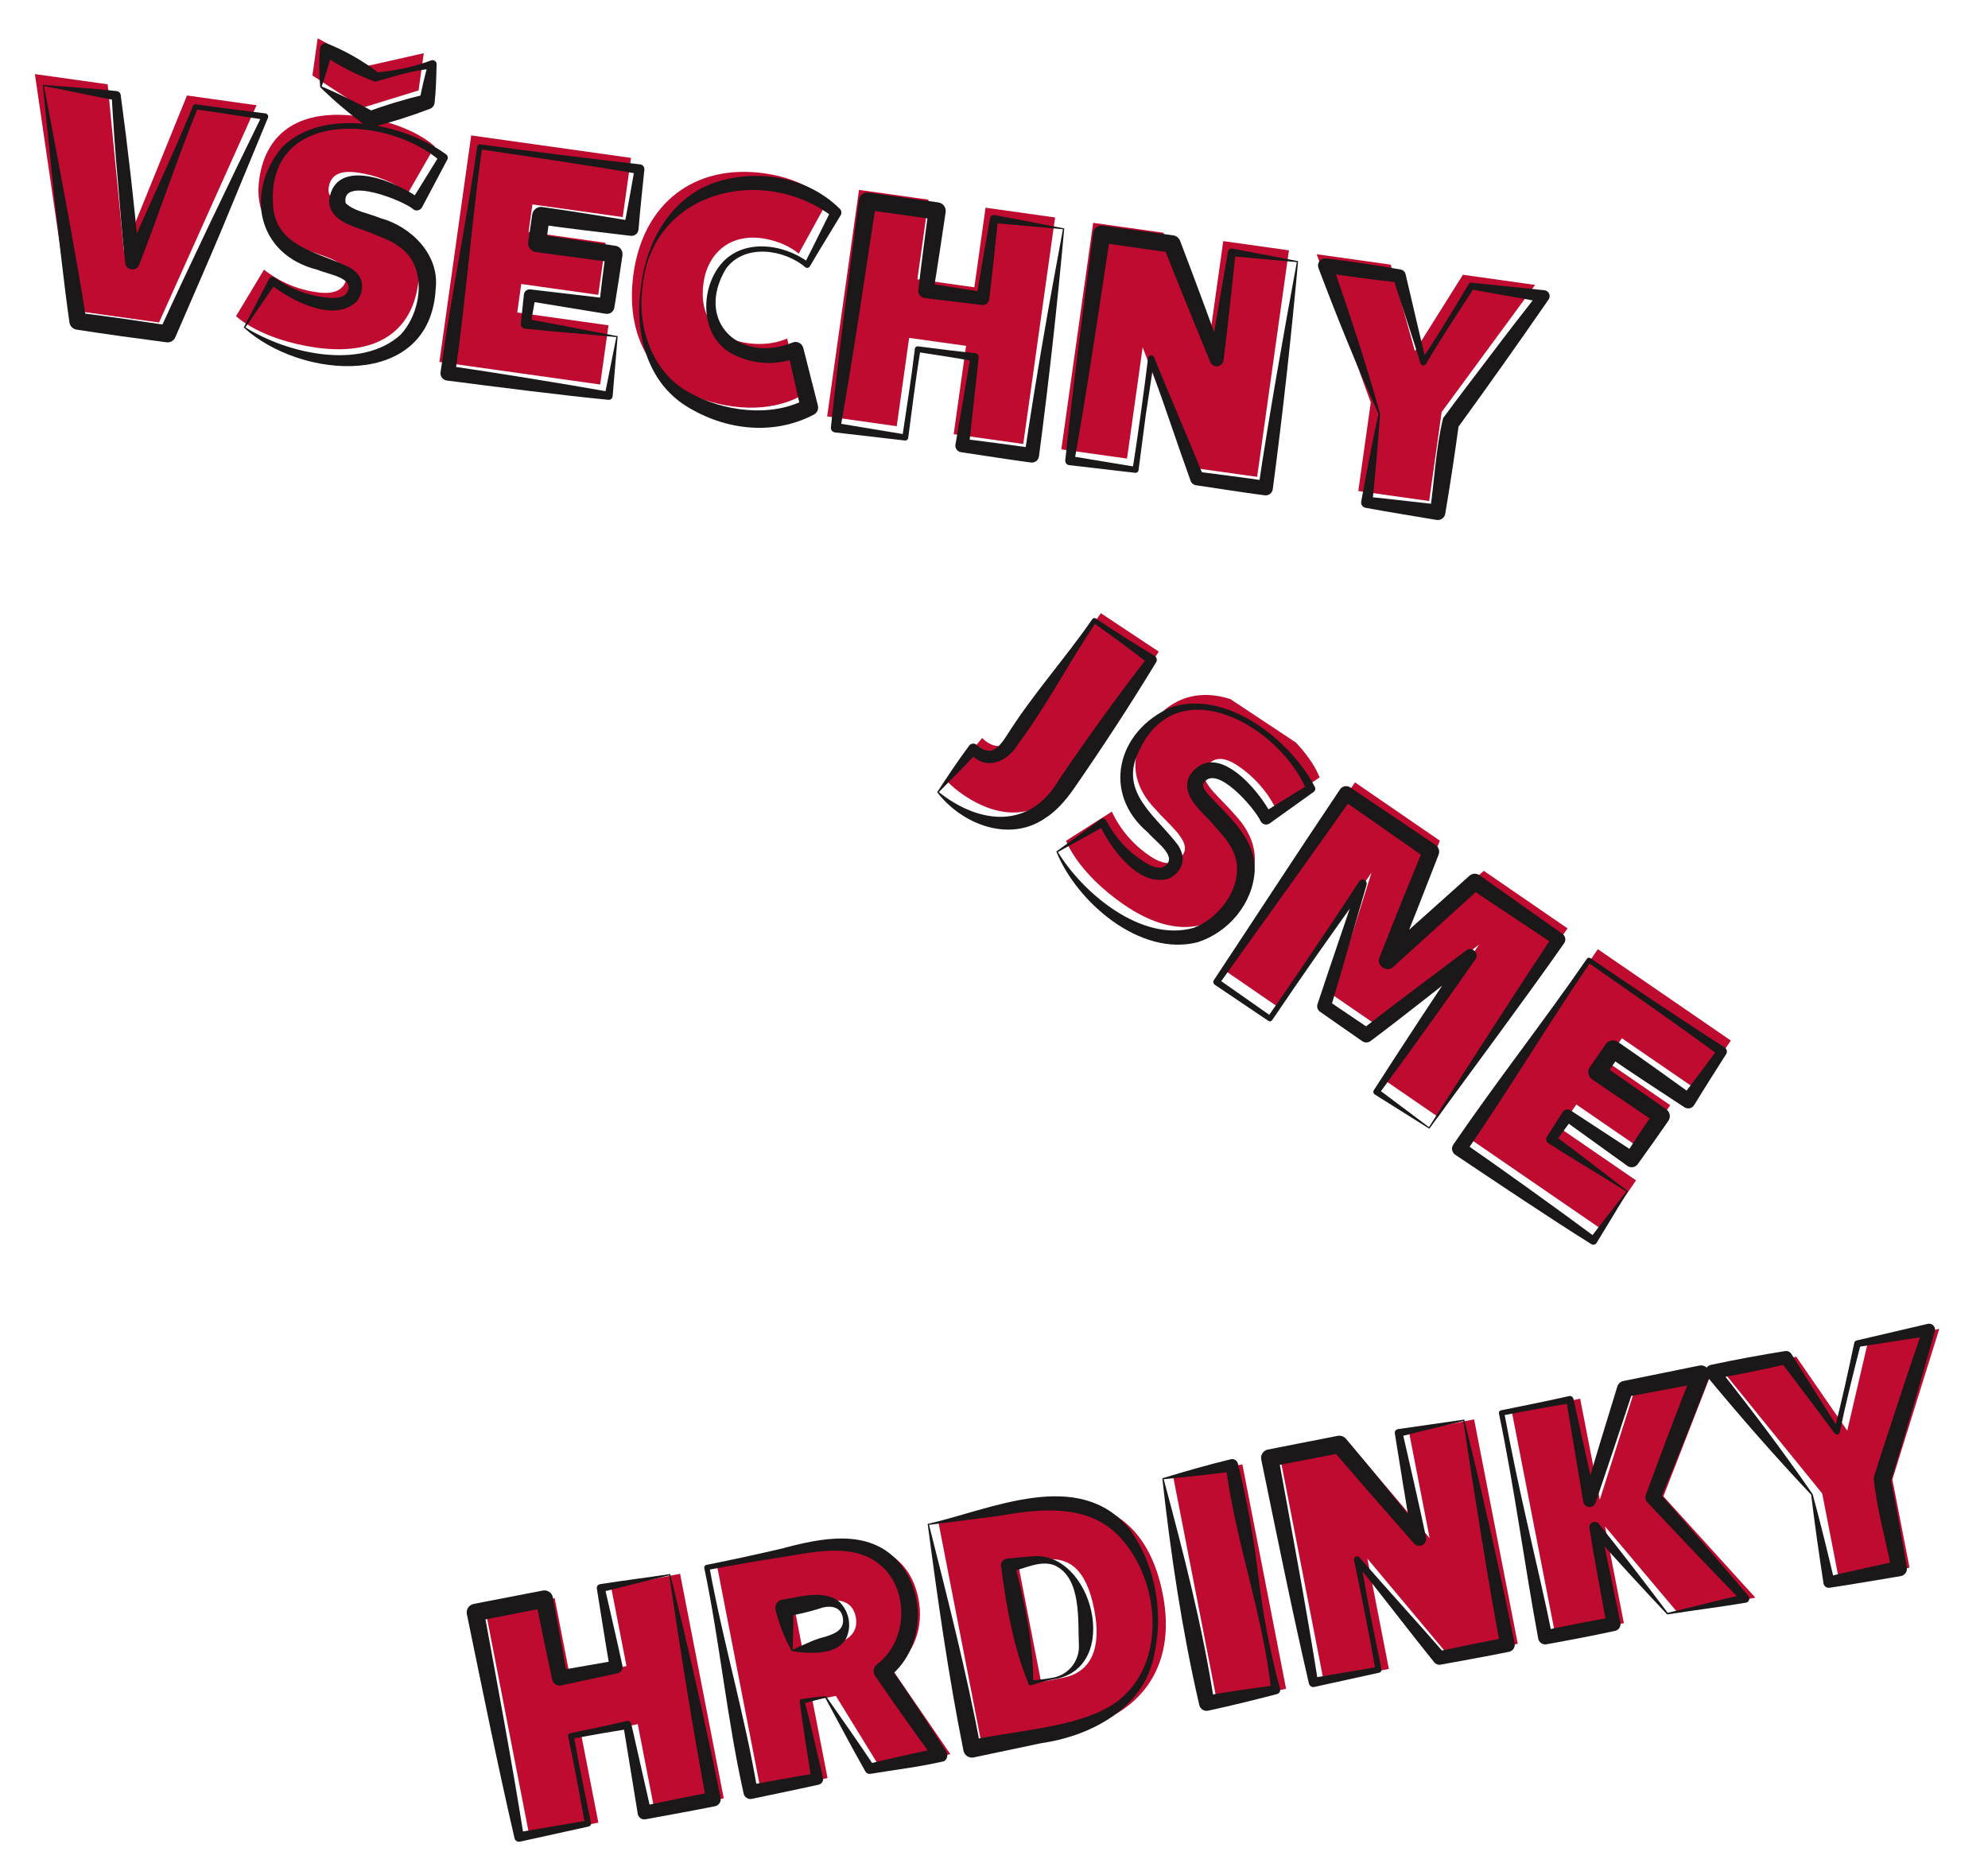
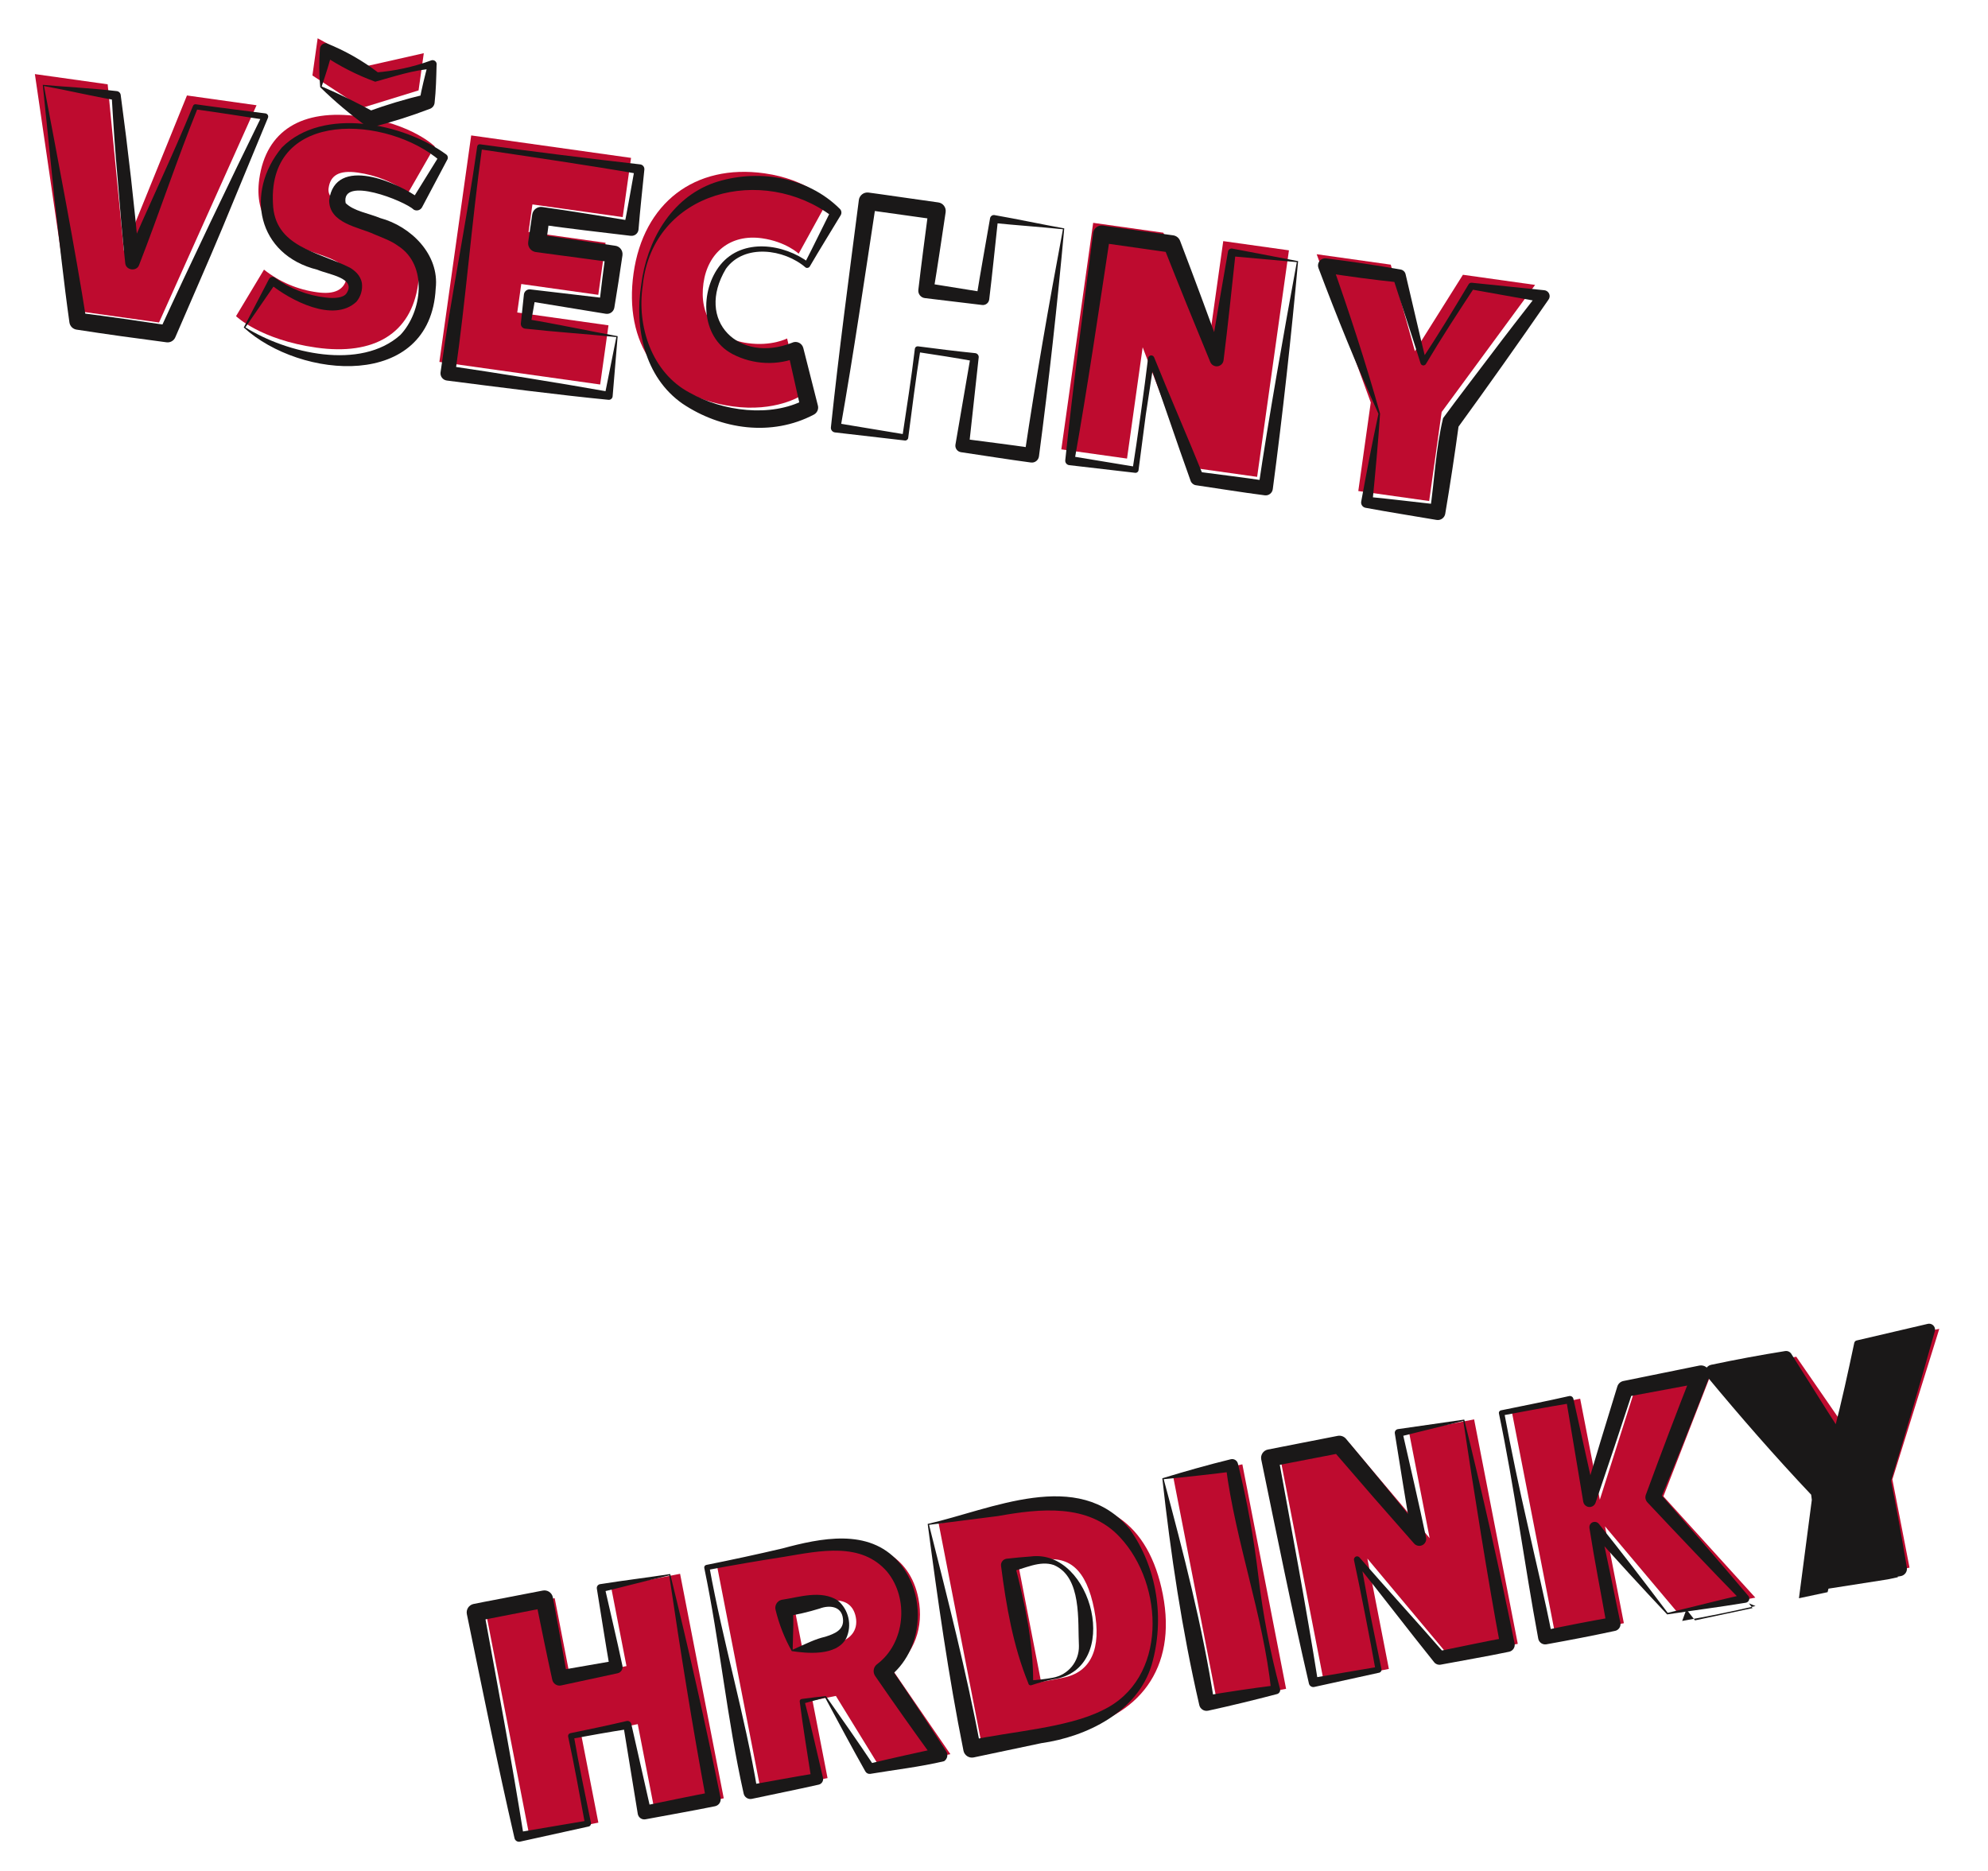
<svg xmlns="http://www.w3.org/2000/svg" id="uuid-ac075cdb-537e-4e73-b346-884446b0932c" viewBox="0 0 776.22 730.46">
  <defs>
    <clipPath id="uuid-baee98aa-abaf-4944-9e60-4c42087f1a9e">
      <rect x="241.69" y="-194.72" width="127.1" height="598.61" transform="translate(159.19 392.3) rotate(-82)" fill="none" />
    </clipPath>
    <clipPath id="uuid-51ac011a-a109-4b15-84c9-3ace78a092a7">
-       <polygon points="417.2 231.07 679.85 405.23 623.28 489.1 360.62 311.94 417.2 231.07" fill="none" />
-     </clipPath>
+       </clipPath>
    <clipPath id="uuid-e247b785-5f05-4e3b-9eaa-56798f3b1662">
      <polygon points="180.25 627.29 754.28 503.21 776.22 608.38 202.2 730.46 180.25 627.29" fill="none" />
    </clipPath>
  </defs>
  <g id="uuid-ab9d206d-9013-44be-9b49-3a2793dfeec9">
    <g id="uuid-298d6ccb-9a31-49eb-bac6-ece97297b68c">
      <path id="uuid-81ae4bdf-78a3-4a86-9d30-f950409de3f7" d="M13.62,28.93l13.47,92.09,35,4.91,38.08-84.83-27.17-3.82-24.63,60.69-6.33-65.05-28.42-3.99Z" fill="#be0b2f" />
      <g id="uuid-5857d3d0-2896-45bc-b9f3-4a00eec2f4e1">
        <g clip-path="url(#uuid-baee98aa-abaf-4944-9e60-4c42087f1a9e)">
          <g id="uuid-2011f200-7fa2-483f-a555-5cd092c6952c">
            <path id="uuid-26426036-cae8-45c1-899c-ce4d5c4b31b9" d="M92.16,123.45l10.92-18.17c6,4.78,13.18,7.84,20.79,8.85,6.57.92,10.81-.8,11.56-6.11.72-5.18-6.46-7.21-14.7-10.05l-3.04-1.2c-10.32-3.63-18.56-11.88-16.45-26.91,2.65-18.83,16.63-27.55,39.12-24.4,20.72,2.91,29.4,11.73,29.4,11.73l-10.41,18.12c-5.84-4.23-12.62-6.95-19.76-7.93-7.2-1.01-10.59,1.09-11.28,6.02-.78,5.56,6.96,7.29,15.42,10.41l2.92,1.19c9.8,3.56,18.64,11.39,16.58,26.04-2.7,19.2-17.19,27.86-39.68,24.7-21.98-3.09-31.38-12.28-31.38-12.28M121.98,29.48l2.05-14.53,19.61,10.75,21.83-4.93-2.04,14.53-22.09,6.82-19.35-12.64Z" fill="#be0b2f" />
            <path id="uuid-dff49204-d665-4e10-a737-7391755e2c16" d="M237.59,127.02l-3.25,23.12-62.78-8.82,12.42-88.44,62.41,8.77-3.25,23.12-35.25-4.95-1.51,10.75,30.07,4.23-2.85,20.33-30.07-4.23-1.57,11.12,35.63,5.01Z" fill="#be0b2f" />
            <path id="uuid-f9500cde-b7b6-4d43-be24-3516bb8b02f0" d="M247.37,106.75c3.85-27.43,23.81-42.9,51.11-39.07,16.93,2.37,24.61,10.93,24.61,10.93l-11.24,20.44s-5.01-4.7-14.36-6.01c-12.25-1.73-21.14,5.54-22.82,17.53-1.76,12.51,4.44,21.61,17.19,23.41,9.47,1.33,15.46-1.82,15.46-1.82l5.35,22.4s-9.93,6.47-26.73,4.11c-29.31-4.12-42.35-25.03-38.57-51.93" fill="#be0b2f" />
-             <path id="uuid-a6e56541-9fc3-45fd-9108-9b1db93f6316" d="M411.97,84.92l-12.44,88.44-27.16-3.82,4.84-34.49-22.23-3.12-4.85,34.49-27.16-3.82,12.43-88.45,27.17,3.82-4.37,31.08,22.24,3.13,4.37-31.08,27.17,3.82Z" fill="#be0b2f" />
            <path id="uuid-5267c960-7264-4a09-bbf2-4440fb50b953" d="M503.27,97.75l-12.42,88.45-26.79-3.77-17.9-46.83-6.11,43.46-25.65-3.6,12.43-88.45,27.42,3.86,17.49,45.1,5.88-41.82,25.65,3.6Z" fill="#be0b2f" />
            <path id="uuid-742b678c-bb13-44ff-81c8-e90b2d4ea4e6" d="M535.21,157.13l-21.11-57.86,28.93,4.07,9.42,33.79,18.75-29.84,28.18,3.96-36.48,49.63-4.88,34.76-27.67-3.9,4.87-34.62Z" fill="#be0b2f" />
            <path id="uuid-0f629d9c-ed17-4617-883a-0b294daad648" d="M16.71,33.13c9.01.82,18.88,1.28,28.9,2.45.83.1,1.47.77,1.53,1.6,2.91,21.6,5.36,43.25,7.34,64.94l-5.43-.79c8.51-20.11,18.09-39.79,26.33-60.01.17-.42.61-.67,1.06-.6,9.06,1.29,18.13,2.41,27.2,3.56.68.09,1.16.71,1.07,1.39-.02.12-.05.24-.1.36l-17.78,42.98c-5.97,14.31-12.28,28.47-18.39,42.71-.58,1.34-1.97,2.13-3.41,1.94-11.74-1.53-23.46-3.14-35.15-4.95-1.44-.22-2.56-1.36-2.77-2.8-2.24-15.82-3.89-31.67-5.73-47.28l-4.68-45.5ZM17.17,33.58c5.04,26.58,12.46,65.17,16.53,91.37l-2.82-2.81c11.68,1.49,23.35,3.16,35,4.92l-3.5,1.93c11.2-24.47,27.94-59.48,39.98-83.99l.97,1.75c-9.04-1.4-18.07-2.82-27.13-4.07l1.06-.61c-8.18,20.25-15.02,41.03-22.94,61.38-.95,2.72-5.21,2.12-5.42-.7-1.21-10.85-2.04-21.74-2.94-32.63-.99-10.84-1.72-21.71-2.35-32.59l1.53,1.6c-8.92-1.51-18-3.71-27.95-5.54" fill="#1a1818" />
            <path id="uuid-f976b233-10e9-4c41-a4a9-fab2f7aa7737" d="M95.16,127.9l9.91-19.01c.4-.73,1.31-.99,2.04-.6.12.07.23.15.33.24,5.79,4.19,12.56,6.82,19.66,7.63,3.37.45,6.94.18,8.16-1.57,4.09-6.04-7.07-7.39-11.34-9.27-23.41-5.79-28.47-30.08-13.86-47.73,16.02-16.06,47.57-9.49,64.25,2.78.61.52.73,1.43.27,2.09l-9.78,18.46c-.61,1.15-2.04,1.59-3.19.98-3.65-3.48-28.66-13.39-26.65-2.6,3.14,3.15,8.92,3.95,13.52,5.86,11.87,3.18,23.19,14.17,21.64,27.49-2.04,39.74-52.77,35.53-74.94,15.23M95.8,127.82c16.21,10.18,45,16.92,60.54,2.95,8.51-9.03,10.83-27.24-.92-34.77-2.7-1.98-5.75-3.02-9.36-4.55-5.99-2.8-17.57-4.18-17.54-13.29,2.34-17.61,26.92-7.03,35.69-.34l-3.64.68,10.99-17.76.27,2.09c-20.35-17.67-67.15-20.47-65.26,16.51.5,17.15,17.66,18.92,30.07,25.18,1.74,1.07,4.11,2.86,4.66,6.01.34,2.62-.43,5.26-2.13,7.29-8.96,8.41-25.84-.56-33.77-6.97l2.35-.36-11.93,17.33Z" fill="#1a1818" />
            <path id="uuid-93c17db4-8485-43a5-b528-2da0275d932d" d="M125.02,34.03c-.43-4.99-.47-10.01-.11-15,.1-1.29,1.22-2.26,2.52-2.16,7.32,2.91,14.19,6.82,20.43,11.62l-1.3-.18c7.47-.56,14.83-2.16,21.87-4.75.84-.26,1.74.21,2,1.06.08.26.09.55.03.82-.12,4.92-.23,9.84-.77,14.71-.12,1.08-.84,2-1.87,2.36-7.27,2.77-14.69,5.13-22.23,7.05-.89.31-1.88.17-2.65-.37-6.32-4.62-12.31-9.67-17.91-15.14M125.6,33.76c7.09,3.03,14.02,6.41,20.77,10.14l-2.65-.37c7.25-2.64,14.64-4.86,22.15-6.64l-2.06,2.42c.83-4.82,2.07-9.58,3.31-14.35l2.03,1.87c-7.83.46-15.28,3.08-22.65,5.08-7.17-2.63-14-6.12-20.33-10.38l3.62-1.81c-.97,4.35-2.45,8.79-4.19,14.05" fill="#1a1818" />
            <path id="uuid-2b001a74-37fe-4305-88a4-9cd2eb2888a7" d="M241.17,131.24l-1.97,23.53c-.08.82-.8,1.42-1.62,1.35-.05,0-.1-.01-.14-.02-18.28-1.75-44.49-5.14-62.97-7.51-1.56-.2-2.66-1.62-2.46-3.18,0-.02,0-.05.01-.07,4.06-29.5,10.14-58.69,14.31-88.17.08-.53.56-.9,1.09-.83,18.44,2.6,44.31,5.79,62.54,7.85,1.01.12,1.73,1.02,1.63,2.03-.78,7.79-1.65,15.56-2.28,23.37-.12,1.5-1.44,2.61-2.94,2.49-.03,0-.06,0-.09,0-11.86-1.41-23.73-2.77-35.55-4.44l3.87-2.92-1.44,10.75-2.97-3.94,30.03,4.43c1.79.23,3.05,1.88,2.82,3.67,0,.02,0,.03,0,.05-.98,6.82-2.04,13.63-3.17,20.43-.26,1.59-1.75,2.67-3.34,2.41,0,0-.01,0-.02,0l-29.98-4.9,2.61-1.96-1.96,11.07-1.63-2.17c12.33,2.06,24.23,4.64,35.62,6.71M240.66,131.62c-12.36-1.26-24.21-2.02-35.64-3.29-1.03-.12-1.77-1.05-1.65-2.07,0-.03,0-.07.01-.1l1.18-11.18c.14-1.23,1.25-2.12,2.48-1.98.05,0,.09.01.14.02l30.16,3.55-3.39,2.55c.77-6.81,1.62-13.6,2.55-20.37l2.8,3.71-30.08-4.03c-1.9-.26-3.24-2.01-2.98-3.91,0-.01,0-.03,0-.04l1.57-10.73c.28-1.87,2.01-3.17,3.88-2.92,11.75,1.64,23.45,3.59,35.17,5.49l-3.26,2.46c1.53-7.64,2.83-15.32,4.22-22.98l1.62,2.15c-17.97-3.17-43.98-6.98-62.28-9.69l1.1-.84c-4.12,29.48-6.32,59.24-10.55,88.7l-2.44-3.25c18.52,2.7,44.44,6.9,62.6,10.13l-1.75,1.32,4.54-22.71Z" fill="#1a1818" />
            <path id="uuid-3024cf43-428b-420c-aca9-3d893aa18987" d="M250.37,111.12c2.13-16.8,11.49-33.72,28.35-39.72,16.69-5.65,36.46-2.57,49.25,10.21.63.65.74,1.65.28,2.43-4.01,6.67-8.14,13.27-12.06,19.99-.33.57-1.06.76-1.63.43,0,0,0,0,0,0-8.3-7.2-23.97-9.46-31.12.49-12.2,20.39,5.14,37.04,25.76,28.91,1.55-.78,3.43-.16,4.21,1.39.1.2.18.41.24.63l5.66,22.32c.43,1.41-.17,2.93-1.46,3.65-16.6,8.78-36.36,5.84-51.35-4.22-14.91-10.39-18.8-29.67-16.12-46.5M251.01,111.21c-2.53,16.08,3.48,34.34,18.29,42.14,12.96,7.31,31.6,9.7,44.82,2.78l-1.45,3.65-5.05-22.46,4.45,2.02c-8.44,3.55-18.03,3.13-26.14-1.13-12.51-6.63-12.8-24.83-4.58-34.89,8.62-10.49,24.73-8.2,34.6-.71l-1.82.29c3.57-6.91,6.93-13.94,10.42-20.89l.27,2.42c-26.83-20.21-69.8-10.15-73.83,26.77" fill="#1a1818" />
            <path id="uuid-3ddea835-11e0-468e-b6e3-2d58d36514ef" d="M415.54,89.14c-2.63,29.15-5.98,59.57-9.87,89.03-.19,1.53-1.58,2.62-3.12,2.43h0c-9.13-1.21-18.22-2.7-27.33-4.03-1.4-.21-2.38-1.51-2.17-2.92l5.91-34.41,1.35,1.8c-7.37-1.33-14.77-2.48-22.17-3.59l1.26-.96c-1.87,11.46-3.26,22.99-4.79,34.5-.08.64-.67,1.09-1.31,1.01,0,0-.01,0-.02,0l-27.26-3.15c-1-.12-1.71-1.02-1.59-2.02,0-.03,0-.05.01-.08,3.12-29.62,7.1-59.13,10.9-88.65.24-1.84,1.92-3.14,3.76-2.91.04-.06,27.19,3.89,27.24,3.85,1.84.24,3.13,1.92,2.89,3.76,0,.01,0,.02,0,.04-1.56,10.36-3.07,20.73-4.79,31.06l-2.53-3.35,22.17,3.56-2.84,2.15c1.65-10.36,3.56-20.69,5.33-31.03.14-.82.92-1.38,1.74-1.24,0,0,0,0,0,0,9.41,1.65,18.47,3.62,27.2,5.18M415.02,89.52c-9.37-.98-18.42-1.56-27.12-2.46l1.77-1.33c-1.15,10.4-2.16,20.82-3.43,31.2-.17,1.36-1.41,2.32-2.76,2.16-.03,0-.05,0-.07-.01l-22.3-2.68c-1.59-.19-2.73-1.64-2.54-3.23,1.21-10.43,2.61-20.85,3.97-31.26l2.88,3.82-27.16-3.8,3.84-2.89c-4.48,29.43-8.78,58.89-13.95,88.23l-1.59-2.09,27.07,4.49-1.33,1c1.71-11.48,3.55-22.95,4.91-34.48.07-.6.6-1.02,1.2-.96,0,0,0,0,.01,0,7.44.97,14.88,1.91,22.35,2.66.84.09,1.46.84,1.37,1.69,0,.04,0,.07-.02.11l-3.79,34.64-2.26-3c9.07,1.22,18.15,2.29,27.19,3.64l-3.2,2.41c4.4-29.53,9.39-58.04,14.97-87.85" fill="#1a1818" />
            <path id="uuid-1bb288cb-85d7-466e-8cbf-6941c0a453fd" d="M506.85,101.96c-2.65,29.15-5.98,59.57-9.89,89.03-.19,1.52-1.58,2.61-3.1,2.42-8.99-1.14-17.94-2.64-26.91-3.94-.94-.14-1.74-.79-2.06-1.68-5.67-15.73-10.89-31.62-16.56-47.35l2.37-.26-3.31,21.69-2.85,21.75c-.08.63-.66,1.08-1.29,1-.03,0-25.73-2.99-25.77-2.99-.97-.11-1.66-.99-1.54-1.95,0-.03,0-.05.01-.08,3.1-29.62,7.07-59.13,10.88-88.65.24-1.83,1.91-3.12,3.74-2.88h0s27.43,3.85,27.49,3.82c1.23.17,2.26.99,2.71,2.15,5.75,15.06,11.36,30.19,16.82,45.37l-5.18.6c2.17-13.95,4.67-27.86,7.07-41.78.14-.78.88-1.3,1.66-1.17.03,0,25.7,4.91,25.73,4.91M506.34,102.35l-25.6-2.31,1.7-1.28c-1.52,14-2.95,28.02-4.71,41.99-.22,1.47-1.59,2.49-3.07,2.27-.92-.14-1.7-.73-2.07-1.58-6.18-14.94-12.25-29.92-18.19-44.94l2.7,2.14-27.41-3.89,3.8-2.86c-4.47,29.43-8.79,58.89-13.99,88.22l-1.53-2.03,25.56,4.22-1.32,1c1.74-10.81,4.76-32.6,6.05-43.46.1-.68.72-1.15,1.4-1.05.43.06.8.35.97.75,6.26,15.51,12.98,30.84,19.25,46.35l-2.12-1.69c8.93,1.21,17.89,2.23,26.81,3.6l-3.2,2.41c3.67-25.15,10.26-62.39,14.97-87.86" fill="#1a1818" />
            <path id="uuid-cf272131-f991-4d1d-b55b-25cd77464dcc" d="M538.21,161.57c-8.54-18.88-16.17-37.71-23.42-56.94-.53-1.45.22-3.06,1.68-3.59.4-.15.84-.2,1.26-.15,9.75,1.21,19.48,2.65,29.16,4.36.94.16,1.7.87,1.92,1.8,2.72,11.38,5.25,22.82,8.08,34.17l-2.08-.3c6.51-9.78,12.59-19.84,18.62-29.92.26-.44.77-.67,1.27-.59l28.31,2.92c1.27.15,2.18,1.3,2.04,2.57-.05.42-.21.81-.47,1.15-11.67,16.89-23.54,33.65-35.61,50.26l.63-1.54c-1.58,11.64-3.35,23.25-5.3,34.84-.26,1.59-1.77,2.67-3.36,2.41,0,0-.01,0-.02,0-9.25-1.59-18.52-3.02-27.74-4.74-1.14-.21-1.9-1.3-1.69-2.44,0,0,0,0,0,0,2.07-11.29,4.22-22.67,6.73-34.27M538.85,161.51c-.75,11.48-1.84,23.17-3.01,34.95l-1.87-2.48c9.28.89,18.53,2.05,27.79,3.07l-3.41,2.57c1.74-12.05,2.26-24.58,5.11-36.34,6.06-8.29,12.37-16.4,18.54-24.6,6.17-8.2,12.48-16.3,18.79-24.4l1.57,3.72-28.02-5.01,1.27-.59c-6.46,9.81-12.89,19.65-18.87,29.75-.32.54-1.02.71-1.56.39-.24-.14-.41-.36-.5-.63-3.47-11.19-7.22-22.31-10.79-33.48l2.09,1.84c-9.69-1.02-19.34-2.31-28.97-3.82l3.02-3.73c6.85,19.38,13.31,39.12,18.81,58.79" fill="#1a1818" />
          </g>
        </g>
      </g>
    </g>
    <g id="uuid-73e9911b-25da-4077-b339-7c120840ae36">
      <g clip-path="url(#uuid-51ac011a-a109-4b15-84c9-3ace78a092a7)">
        <g id="uuid-23d489c8-5948-464e-82a9-56a31064e41d">
-           <path id="uuid-f45f196e-6d4d-44af-b188-f97e33ba51ec" d="M369.73,305.02l13.75-16.86c.51.52,1.06,1,1.64,1.44,4.84,3.33,8.97,1.83,13.16-4.27l32.51-47.32,22.39,15.38-34.16,49.74c-11.92,17.35-27.96,17.48-42.99,7.16-2.26-1.55-4.37-3.31-6.3-5.26" fill="#be0b2f" />
          <path id="uuid-4f6474ab-8c82-4349-9dc4-55ba63a8c640" d="M416.24,328.31l17.88-11.4c3.24,6.95,8.31,12.9,14.67,17.2,5.46,3.75,10.02,4.09,13.05-.32,2.96-4.31-2.55-9.35-8.66-15.55l-2.2-2.44c-7.61-7.85-11.32-18.91-2.71-31.43,10.76-15.67,27.17-17.24,45.89-4.39,17.25,11.85,21.08,23.6,21.08,23.6l-17.4,11.58c-3.34-6.38-8.2-11.85-14.15-15.91-5.99-4.11-9.96-3.75-12.77.35-3.17,4.63,2.98,9.64,9.15,16.19l2.09,2.36c7.19,7.57,11.6,18.5,3.22,30.69-10.97,15.98-27.8,17.28-46.52,4.42-18.29-12.57-22.62-24.98-22.62-24.98" fill="#be0b2f" />
          <path id="uuid-b37fa0e3-57f3-4a92-a0c4-d6ae524f2963" d="M561.48,436.11l-20.5-14.09,36.54-53.2-40.56,31.1-16.51-11.34,15.07-47.84-36.2,52.68-20.82-14.3,50.57-73.62,33.12,22.76-16.97,42.52,34.12-30.75,32.7,22.47-50.56,73.61Z" fill="#be0b2f" />
          <path id="uuid-dfb76f10-3118-4151-8448-2be9021835fc" d="M638.8,460.9l-13.22,19.26-52.27-35.91,50.57-73.62,51.94,35.68-13.22,19.25-29.33-20.15-6.16,8.95,25.04,17.19-11.64,16.92-25.02-17.19-6.36,9.25,29.66,20.37Z" fill="#be0b2f" />
          <path id="uuid-1bbf3c85-8a60-4534-b89a-2f2f0f8e867f" d="M365.93,309.34c3.7-5.66,7.86-11.97,12.48-18.18.65-.88,1.89-1.06,2.77-.41,1.88,1.85,4.79,2.99,6.51,2.15,1.91-.77,3.66-3,5.29-5.52,10.05-16.03,22.81-30.12,33.53-45.63.3-.44.9-.55,1.34-.26,0,0,0,0,0,0,7.51,5.07,15.16,9.93,22.95,14.59.87.53,1.14,1.67.6,2.54-.03.05-.07.1-.1.15-10.23,16.85-21.02,33.34-32.25,49.53-2.94,4.12-6.49,8.39-11.12,11.29-14.04,9.54-32.47,2.19-42.01-10.26M366.57,309.31c15.99,12.67,35.61,14.59,46.89-4.85,11.07-16.29,22.6-32.28,34.65-47.88l.5,2.69c-7.14-5.6-14.42-10.99-21.85-16.18l1.34-.25c-10.64,15.57-19.22,32.53-30.57,47.67-4.08,6.94-12.66,10.95-19,3.38l3.07-.13c-4.56,5.04-9.56,9.96-15.03,15.55" fill="#1a1818" />
          <path id="uuid-4a67bacd-e0fe-49f0-b710-b2d028dba5a2" d="M412.45,332.5l17.36-12.59c.67-.47,1.61-.31,2.08.36.08.11.14.24.19.37,3.3,6.34,8.19,11.71,14.19,15.6,2.83,1.92,6.14,3.26,8.01,2.24,6.35-3.59-3.04-9.77-6.02-13.36-18.35-15.43-12.01-39.76,8.88-48.9,21.51-7.22,46.82,12.73,56.29,31.14.31.74.02,1.61-.69,2l-17.01,12.17c-1.08.76-2.56.51-3.33-.57-.1-.14-.18-.29-.25-.45-2.22-4.83-17.48-22.64-22.23-14.63-.59,1.39.47,2.47,1.7,4.19,7.51,8.34,18.71,17.04,18.28,29.93-.7,12.72-10.1,23.96-22.2,27.9-22.53,5.85-47.33-15.71-55.25-35.39M413.06,332.71c9.99,16.33,32.73,35.21,52.88,29.63,11.64-4.28,21.85-19.56,14.68-31.53-1.53-2.98-3.81-5.26-6.36-8.25-4.1-5.18-13.84-11.58-9.76-19.72,9.94-14.72,27.25,5.71,32.09,15.62l-3.57-1.01,17.78-11.01-.69,1.99c-10.34-24.89-50.98-48.27-65.79-14.32-7.21,15.56,7.37,24.8,15.68,35.94,1.08,1.74,2.4,4.39,1.49,7.45-.86,2.5-2.73,4.52-5.16,5.58-11.75,3.54-22.88-12.03-27.13-21.3l2.26.72-18.41,10.2Z" fill="#1a1818" />
          <path id="uuid-36f48c2d-630a-49ab-a505-1a56c64bfc79" d="M558.06,440.73l-21.28-13.37c-.56-.35-.73-1.09-.38-1.65,11.67-18.13,23.48-36.17,35.54-54.03l3.63,3.45c-13.47,10.43-26.75,21.11-40.38,31.33-.96.75-2.3.78-3.3.09l-16.48-11.49c-.95-.66-1.35-1.87-.98-2.97,5.25-15.88,10.71-31.68,16.08-47.52l2.86,1.4c-12.48,17.27-24.73,34.7-36.65,52.37-.32.48-.97.61-1.45.29,0,0-.01,0-.02-.01l-20.95-14.11c-.59-.4-.74-1.19-.35-1.78,0,0,0,0,.01-.01,16.43-24.83,32.66-49.8,49.27-74.5.88-1.3,2.64-1.65,3.95-.77.02.01.03.02.05.03l33.3,22.47c1.24.84,1.73,2.44,1.16,3.83-5.52,14.23-11.08,28.43-16.84,42.57l-5.34-3.73,34.21-30.63c1.09-1,2.73-1.11,3.95-.25l32.38,22.92c1.19.8,1.5,2.42.7,3.61,0,.01-.02.03-.03.04-15.03,21.52-37.07,51.01-52.66,72.45M557.94,440.1c14.05-21.95,34.31-53.5,48.45-74.79l.68,3.64-33.02-21.99,3.95-.25-34.01,30.85c-2.48,2.41-6.72-.58-5.36-3.69,5.55-14.23,11.31-28.37,17.12-42.49l1.16,3.82-32.94-23.02,3.99-.74c-17.1,24.36-34.59,48.46-51.87,72.71l-.34-1.79,20.7,14.5-1.48.27c6.14-8.7,12.12-17.52,18.04-26.37,5.98-8.82,11.9-17.67,17.69-26.62.5-.73,1.51-.92,2.24-.42.58.4.84,1.13.63,1.81-4.68,16.06-9.26,32.14-14.05,48.16l-1.04-3,16.59,11.22-3.3.09c13.4-10.51,27.15-20.58,40.71-30.89,2.18-1.8,5.29,1.2,3.62,3.44-12.32,17.64-24.89,35.12-37.61,52.49l-.32-1.73,19.75,14.8Z" fill="#1a1818" />
          <path id="uuid-4c5aabc9-8d5f-44ea-95f5-0e957bd81fbe" d="M635.64,465.15l-12.25,20.18c-.43.7-1.34.92-2.04.49-.04-.03-.09-.06-.13-.09-15.59-9.73-37.53-24.46-53.01-34.82-1.3-.87-1.65-2.64-.78-3.94.01-.02.03-.04.04-.06,16.78-24.58,35.25-48.01,52.13-72.53.3-.44.91-.56,1.35-.26,15.34,10.55,37.07,24.95,52.47,34.92.85.55,1.1,1.69.56,2.55-4.17,6.62-8.42,13.19-12.48,19.9-.78,1.29-2.45,1.7-3.74.92-.02-.02-.05-.03-.07-.05-9.98-6.56-20-13.06-29.83-19.83l4.77-.89-6.1,8.97-.9-4.85,24.92,17.36c1.5,1.02,1.89,3.05.87,4.55,0,.01-.01.02-.02.03-3.93,5.66-7.91,11.29-11.95,16.88-.95,1.31-2.77,1.6-4.08.65l-24.64-17.75,3.21-.59-6.68,9.03-.49-2.67c10.11,7.35,19.61,14.96,28.88,21.9M635.01,465.26c-10.5-6.64-20.77-12.61-30.43-18.85-.87-.57-1.11-1.73-.54-2.6.02-.02.03-.05.05-.07l6.03-9.49c.67-1.04,2.05-1.35,3.1-.69.04.03.08.05.12.08l25.41,16.63-4.16.77c3.73-5.74,7.53-11.44,11.38-17.09l.85,4.58-25.15-17.03c-1.58-1.08-2-3.23-.92-4.82,0-.01.02-.02.03-.04l6.19-8.91c1.08-1.55,3.21-1.95,4.77-.88,9.78,6.71,19.38,13.68,29.02,20.6l-4.01.74c4.78-6.15,9.37-12.44,14.03-18.68l.49,2.64c-14.67-10.85-36.25-25.86-51.42-36.45l1.35-.25c-16.83,24.55-32.07,50.19-48.99,74.69l-.74-4c15.38,10.68,36.7,25.99,51.52,36.99l-2.16.4,14.18-18.31Z" fill="#1a1818" />
        </g>
      </g>
    </g>
    <g id="uuid-6b42a529-ea67-4d01-9d78-6ba5abe01f9e">
      <path id="uuid-b5919803-a23f-4793-9ba3-3405aef2bd27" d="M265.54,614.53l17.05,87.66-26.93,5.24-6.65-34.19-22.04,4.28,6.66,34.18-26.92,5.24-17.05-87.66,26.92-5.24,5.99,30.81,22.04-4.29-5.99-30.79,26.92-5.24Z" fill="#be0b2f" />
      <g id="uuid-667056bf-3af6-421c-8047-b909e538291d">
        <g clip-path="url(#uuid-e247b785-5f05-4e3b-9eaa-56798f3b1662)">
          <g id="uuid-34f55832-84d3-46dc-a131-276fc8a19602">
            <path id="uuid-9092e8fa-3448-4aee-9e69-161a370f9a6c" d="M326.37,662.22l-9.14,1.78,5.89,30.3-26.04,5.06-17.06-87.66,41.71-8.1c19.02-3.71,33.57,3.6,36.88,20.63,2.19,11.28-1.71,21.25-10.02,27.95l22.49,32.78-27.42,5.34-17.29-28.09ZM313.35,644.09l12.42-2.29c6.26-1.21,9.38-5.2,8.38-10.34s-4.83-7.51-11.59-6.2l-12.42,2.29,3.21,16.53Z" fill="#be0b2f" />
            <path id="uuid-6fee0c2d-0df0-49bf-af19-18a02267b83c" d="M366.51,594.88l36.32-7.06c28.17-5.49,45.79,6.94,51.2,34.75,5.65,29.04-9.36,48.08-36.66,53.4l-33.81,6.57-17.06-87.66ZM415.14,655.09c10.77-2.09,15.09-11.25,12.12-26.53-3.11-16.02-10.02-21.44-21.16-19.28l-8.51,1.66,8.91,45.83,8.65-1.68Z" fill="#be0b2f" />
            <rect id="uuid-54d74428-db16-4885-8691-9e0a6d5ebf95" x="466.4" y="573.63" width="27.43" height="89.3" transform="translate(-109.29 103.13) rotate(-11.02)" fill="#be0b2f" />
            <path id="uuid-7482339e-7854-4164-8fcb-92812d9cb3b0" d="M575.57,554.22l17.05,87.66-26.55,5.17-32.17-38.46,8.39,43.08-25.42,4.95-17.05-87.66,27.18-5.28,31.22,36.94-8.07-41.44,25.42-4.95Z" fill="#be0b2f" />
            <path id="uuid-a232409c-a7d9-4f7f-b5cd-37d5bbb91220" d="M655.07,629.73l-28.39-33.73,7.36,37.82-26.66,5.19-17.06-87.66,26.66-5.19,7.67,39.44,13.87-43.63,29.68-5.78-18.72,48.09,35.89,39.55-30.31,5.89Z" fill="#be0b2f" />
            <path id="uuid-723b7280-862a-4b5e-bd11-b19e39eead0b" d="M711.47,583.15l-38.79-47.82,28.67-5.57,19.91,28.87,8.01-34.31,27.93-5.43-18.32,58.79,6.7,34.45-27.43,5.33-6.67-34.31Z" fill="#be0b2f" />
            <path id="uuid-f5a6d926-4b1d-4912-bb7b-d0a1e7e3d341" d="M261.68,614.61c7.01,28.4,13.75,58.25,19.66,87.37.32,1.51-.64,2.99-2.15,3.31,0,0,0,0,0,0-9.03,1.84-18.1,3.39-27.15,5.1-1.4.26-2.74-.66-3.01-2.05l-5.62-34.45,1.87,1.26c-7.41,1.14-14.77,2.47-22.13,3.82l.88-1.31c1.96,11.44,4.4,22.79,6.72,34.17.12.64-.29,1.25-.93,1.38,0,0,0,0,0,0l-26.79,5.91c-.96.21-1.92-.39-2.14-1.36-6.71-29.06-12.57-58.28-18.6-87.47-.38-1.82.79-3.6,2.61-3.98,0,0,0,0,0,0,.02-.07,26.96-5.17,27-5.23,1.82-.37,3.59.8,3.96,2.62,0,.01,0,.02,0,.03,1.9,10.29,3.84,20.58,5.59,30.9l-3.48-2.33,22.13-3.85-1.99,2.95c-1.81-10.34-3.38-20.73-5.07-31.08-.14-.82.42-1.6,1.24-1.74,0,0,0,0,0,0,9.43-1.51,18.64-2.59,27.41-3.96M261.32,615.14c-9.18,2.12-17.93,4.52-26.44,6.51l1.23-1.84c2.3,10.21,4.74,20.39,6.92,30.63.28,1.33-.57,2.65-1.9,2.93-.03,0-.06.01-.09.02l-21.95,4.73c-1.57.34-3.12-.66-3.46-2.23,0,0,0,0,0,0-2.26-10.25-4.33-20.55-6.43-30.83l3.97,2.67-26.91,5.25,2.69-3.99c5.35,29.28,10.87,58.53,15.54,87.94l-2.18-1.47,27.05-4.57-.93,1.38c-2.12-11.41-4.13-22.85-6.6-34.19-.13-.59.24-1.17.82-1.3.02,0,.04,0,.06-.01,7.33-1.51,14.66-3.03,21.95-4.75.82-.19,1.65.32,1.84,1.14,0,.04.02.08.02.12l7.69,33.99-3.11-2.1c8.97-1.81,17.91-3.76,26.9-5.42l-2.24,3.33c-5.46-29.35-10.02-57.93-14.45-87.93" fill="#1a1818" />
            <path id="uuid-2cadec21-a97e-41e9-82a7-316a36bd9396" d="M322.21,662.85l-8.84,2.41.75-1.11c2.64,9.97,4.85,20.03,7.22,30.05.27,1.19-.47,2.38-1.67,2.66-.05.01-.1.02-.15.03-8.63,1.94-17.3,3.67-25.95,5.52-1.46.31-2.9-.62-3.21-2.08,0-.03-.01-.06-.02-.09-6.5-29.07-9.27-58.85-15.35-87.98-.11-.54.23-1.07.77-1.19,0,0,0,0,0,0,9.93-1.99,19.84-4.12,29.71-6.44,14.84-3.99,33.67-8.08,45.36,5.24,11.34,13,9.8,34.85-4.15,45.34l.68-4.61c7.5,10.99,14.87,22.07,22.09,33.24.84,1.3.46,3.03-.84,3.87-9.42,2.23-19.21,3.33-28.8,4.94-.77.11-1.53-.26-1.92-.94-5.22-9.24-10.31-18.81-15.71-28.84M322.46,662.27c6.11,8.69,12.55,17.85,18.86,27.34l-2.08-.91c9.06-2.21,18.16-4.16,27.26-6.17l-1.8,4.4c-7.81-10.73-15.48-21.56-22.99-32.49-1.01-1.47-.71-3.48.7-4.58,11.03-8.19,12.6-25.64,3.98-36.13-10.11-11.71-26.04-8.22-40.26-5.83-10.01,1.55-19.99,3.26-29.94,5.15l.8-1.19c5.29,29.29,13.88,57.94,18.76,87.33l-3.23-2.18c8.71-1.53,17.4-3.18,26.13-4.61l-1.81,2.68c-1.57-10.21-3.29-20.4-4.59-30.67-.06-.49.28-.93.76-1,3.26-.47,6.46-.8,9.46-1.14" fill="#1a1818" />
            <path id="uuid-f8f74a84-77de-43c2-8181-4ba1b1518f40" d="M309.5,644.17c5.5-2.48,8.89-4.19,12.66-5.04,3.52-1.13,7.55-2.57,6.97-7.11-.52-4.89-5.29-5.36-9.07-3.93-4.37,1.36-8.83,2.39-13.35,3.11l2.68-3.93c.66,4.78.24,9.76.11,16.9M309.14,644.7c-2.84-5.07-4.97-10.5-6.33-16.15-.41-1.72.65-3.45,2.36-3.86,0,0,.01,0,.02,0,6.98-1.05,15.33-3.95,21.95.26,4.28,3.63,5.62,9.66,3.27,14.76-3.87,7.18-15.77,5.83-21.28,5" fill="#1a1818" />
            <path id="uuid-7fe4739c-6a4b-416b-964e-b25661874c40" d="M362.22,595.05c24.58-5.55,58.86-22.24,78.83,2,10.89,15.18,13.75,35.27,8.65,52.94-5.51,18.51-25.48,28.19-43.16,30.68l-26.36,5.56c-1.81.38-3.59-.78-3.98-2.59-5.86-29.12-10.19-59.73-13.98-88.58M362.75,595.41c7.44,29.6,14.6,57.45,20.13,86.82l-3.99-2.7c15.07-3.35,37.87-4.76,51.56-11.71,25.59-12.07,24.17-48.99,6.89-67.51-12.28-13.38-31.34-11.25-47.61-8.34l-26.98,3.44" fill="#1a1818" />
            <path id="uuid-6548b556-3cf2-4320-ad28-c814635ce5e5" d="M411.05,655.11c6-1.05,10.33-6.31,10.22-12.4-.5-9.72,1.21-26.9-9.78-31.6-5.55-1.91-11.35,1.4-17.43,2.79l2.12-3.14c3.92,14.9,7.29,30.63,7.22,46.16l-1.12-.76c2.94-.17,5.87-.52,8.77-1.05M411.17,655.74c-2.88.6-5.73,1.37-8.52,2.31-.47.14-.96-.13-1.1-.6-.02-.05-.03-.1-.03-.16-5.94-14.49-8.68-30.41-10.65-45.81-.2-1.36.74-2.62,2.1-2.83,0,0,0,0,0,0,3.14-.37,6.21-.64,9.44-.88,24.17-3.16,36.08,44.11,8.76,47.97" fill="#1a1818" />
            <path id="uuid-b901d54b-6e92-4f34-8dbf-3eb831356a29" d="M453.83,577.23c8.53-2.61,17.77-5.24,26.73-7.43,1.23-.3,2.48.46,2.78,1.69,0,0,0,0,0,.01,3.59,14.53,6.27,29.28,8.01,44.15,1.76,14.8,4.58,29.45,8.44,43.84.23.87-.29,1.77-1.17,2,0,0,0,0-.01,0-8.93,2.35-17.89,4.53-26.89,6.49-1.58.34-3.13-.66-3.47-2.24,0-.04-.02-.08-.02-.11-6.7-29.03-11.17-59-14.4-88.4M454.37,577.59c7.62,28.36,15.29,58.05,19.71,86.91l-3.5-2.36c9.01-1.54,18.06-2.88,27.16-4.03l-1.39,2.05c-3.19-29.73-13.89-57.9-17.71-87.51l2.84,1.91c-6.72.9-20.35,2.4-27.12,3.03" fill="#1a1818" />
            <path id="uuid-a0d626b3-6cf6-4093-b9f3-bdede6154de2" d="M571.72,554.31c6.99,28.41,13.74,58.24,19.65,87.37.32,1.5-.64,2.97-2.14,3.29,0,0,0,0-.01,0-8.88,1.86-17.82,3.35-26.73,5.04-.94.17-1.9-.18-2.5-.92-10.47-13.02-20.58-26.35-31.06-39.37l2.15-1.03,3.93,21.59,4.39,21.49c.13.62-.27,1.23-.89,1.37-.03.01-25.31,5.56-25.35,5.57-.95.21-1.89-.4-2.1-1.35,0-.02-.01-.05-.01-.07-6.72-29.01-12.58-58.2-18.59-87.35-.38-1.8.78-3.56,2.57-3.93,0,0,.01,0,.02,0,.03-.05,27.19-5.3,27.24-5.34,1.21-.24,2.46.2,3.26,1.15,10.34,12.37,20.57,24.84,30.68,37.4l-4.7,2.25c-2.5-13.89-4.66-27.85-6.92-41.78-.13-.78.4-1.52,1.19-1.65.02-.01,25.89-3.72,25.91-3.73M571.36,554.84l-24.95,6.16,1.19-1.77c3.12,13.73,6.34,27.44,9.22,41.21.27,1.47-.7,2.87-2.17,3.14-.91.17-1.83-.14-2.46-.81-10.71-12.11-21.32-24.29-31.85-36.56l3.26,1.15-27.18,5.25,2.67-3.95c5.35,29.28,10.86,58.53,15.51,87.95l-2.11-1.42,25.55-4.34-.93,1.38c-1.89-10.79-6.12-32.37-8.44-43.06-.12-.67.32-1.32.99-1.44.42-.08.86.07,1.14.39,10.97,12.62,22.3,24.94,33.27,37.56l-2.55-.9c8.85-1.76,17.65-3.72,26.52-5.33l-2.23,3.31c-4.72-24.97-10.62-62.3-14.46-87.91" fill="#1a1818" />
            <path id="uuid-cd48cf56-29e3-4a11-8513-342b4ff9d021" d="M650.93,630.37c-9.82-10.41-19.91-21.4-29.89-32.67l3.66-1.75c2.92,12.51,5.32,25.12,7.98,37.69.3,1.46-.63,2.88-2.09,3.19-.02,0-.05.01-.08.01-8.87,1.91-17.78,3.62-26.71,5.22-1.48.26-2.89-.71-3.18-2.18-5.45-29.26-9.27-58.83-15.36-87.97-.12-.54.23-1.08.77-1.2,0,0,0,0,.01,0,8.88-1.82,17.78-3.57,26.63-5.58.75-.16,1.49.31,1.66,1.05-.03-.03,8.76,39.31,8.74,39.32l-4.82-.28c4.3-14.65,8.72-29.26,13.24-43.83.34-1.11,1.27-1.94,2.41-2.15l29.62-6.02c1.86-.35,3.65.86,4,2.72.12.63.06,1.28-.17,1.87-6.19,16.04-12.56,32.02-19.12,47.92l-.57-3.09c11.76,13.43,23.47,26.88,34.98,40.52.58.7.48,1.73-.22,2.31-.22.18-.48.3-.76.35-10.45,1.73-20.75,3.03-30.72,4.57M651.15,629.77c10.22-2.39,20.13-5.02,29.88-7.21l-.91,2.72c-12.44-12.74-24.69-25.67-36.88-38.64-.78-.83-1-2.04-.57-3.09,5.92-16.15,12.02-32.23,18.32-48.24l3.84,4.59-29.72,5.52,2.41-2.15c-4.77,14.54-9.62,29.06-14.54,43.55-.47,1.29-1.9,1.96-3.19,1.49-.83-.3-1.43-1.02-1.6-1.88l-6.63-39.64,1.67,1.13c-8.95,1.44-17.83,3.16-26.74,4.8l.82-1.21c2.73,14.63,5.77,29.2,9.11,43.71,3.22,14.53,6.78,29,9.62,43.61l-3.22-2.18c8.86-1.87,17.75-3.61,26.68-5.17l-2.16,3.2c-2.25-12.69-4.77-25.32-6.75-38.06-.16-1.14.64-2.2,1.78-2.35.71-.1,1.43.18,1.89.73,8.96,11.2,17.79,22.7,26.9,34.77" fill="#1a1818" />
-             <path id="uuid-eae16a1a-0753-400b-bbea-e30da504b9a7" d="M707.15,583.62c-14.22-15.06-27.57-30.37-40.68-46.18-.97-1.2-.79-2.96.41-3.94.34-.27.73-.46,1.15-.56,9.61-2.04,19.27-3.83,28.98-5.38.95-.15,1.89.27,2.41,1.08,6.27,9.87,12.4,19.85,18.76,29.67l-2.06.39c2.97-11.36,5.45-22.85,7.88-34.33.11-.5.5-.88,1.01-.97l27.72-6.47c1.25-.27,2.49.52,2.76,1.77.09.41.07.84-.07,1.24-5.53,19.77-11.3,39.47-17.3,59.1l.09-1.66c2.29,11.53,4.4,23.08,6.33,34.68.27,1.6-.81,3.11-2.41,3.38,0,0,0,0,0,0-9.26,1.5-18.49,3.17-27.77,4.54-1.14.18-2.21-.6-2.38-1.74,0,0,0-.01,0-.02-1.73-11.35-3.4-22.81-4.81-34.59M707.73,583.35c3.03,11.09,5.82,22.5,8.53,34.02l-2.57-1.73c9.07-2.18,18.18-4.08,27.27-6.14l-2.39,3.54c-2.28-11.96-5.86-23.99-6.99-36.03,3.03-9.81,6.35-19.52,9.52-29.28,3.16-9.76,6.49-19.47,9.82-29.19l2.69,3.01-28.12,4.4,1.01-.97c-2.91,11.38-5.79,22.77-8.15,34.27-.14.62-.75,1.01-1.37.87-.26-.06-.5-.21-.66-.42-6.92-9.45-14.09-18.74-21.1-28.14l2.58,1.06c-9.5,2.19-19.05,4.13-28.63,5.82l1.64-4.5c12.77,16.09,25.32,32.63,36.91,49.44" fill="#1a1818" />
+             <path id="uuid-eae16a1a-0753-400b-bbea-e30da504b9a7" d="M707.15,583.62c-14.22-15.06-27.57-30.37-40.68-46.18-.97-1.2-.79-2.96.41-3.94.34-.27.73-.46,1.15-.56,9.61-2.04,19.27-3.83,28.98-5.38.95-.15,1.89.27,2.41,1.08,6.27,9.87,12.4,19.85,18.76,29.67l-2.06.39c2.97-11.36,5.45-22.85,7.88-34.33.11-.5.5-.88,1.01-.97l27.72-6.47c1.25-.27,2.49.52,2.76,1.77.09.41.07.84-.07,1.24-5.53,19.77-11.3,39.47-17.3,59.1l.09-1.66c2.29,11.53,4.4,23.08,6.33,34.68.27,1.6-.81,3.11-2.41,3.38,0,0,0,0,0,0-9.26,1.5-18.49,3.17-27.77,4.54-1.14.18-2.21-.6-2.38-1.74,0,0,0-.01,0-.02-1.73-11.35-3.4-22.81-4.81-34.59M707.73,583.35c3.03,11.09,5.82,22.5,8.53,34.02l-2.57-1.73c9.07-2.18,18.18-4.08,27.27-6.14l-2.39,3.54l2.69,3.01-28.12,4.4,1.01-.97c-2.91,11.38-5.79,22.77-8.15,34.27-.14.62-.75,1.01-1.37.87-.26-.06-.5-.21-.66-.42-6.92-9.45-14.09-18.74-21.1-28.14l2.58,1.06c-9.5,2.19-19.05,4.13-28.63,5.82l1.64-4.5c12.77,16.09,25.32,32.63,36.91,49.44" fill="#1a1818" />
          </g>
        </g>
      </g>
    </g>
  </g>
</svg>